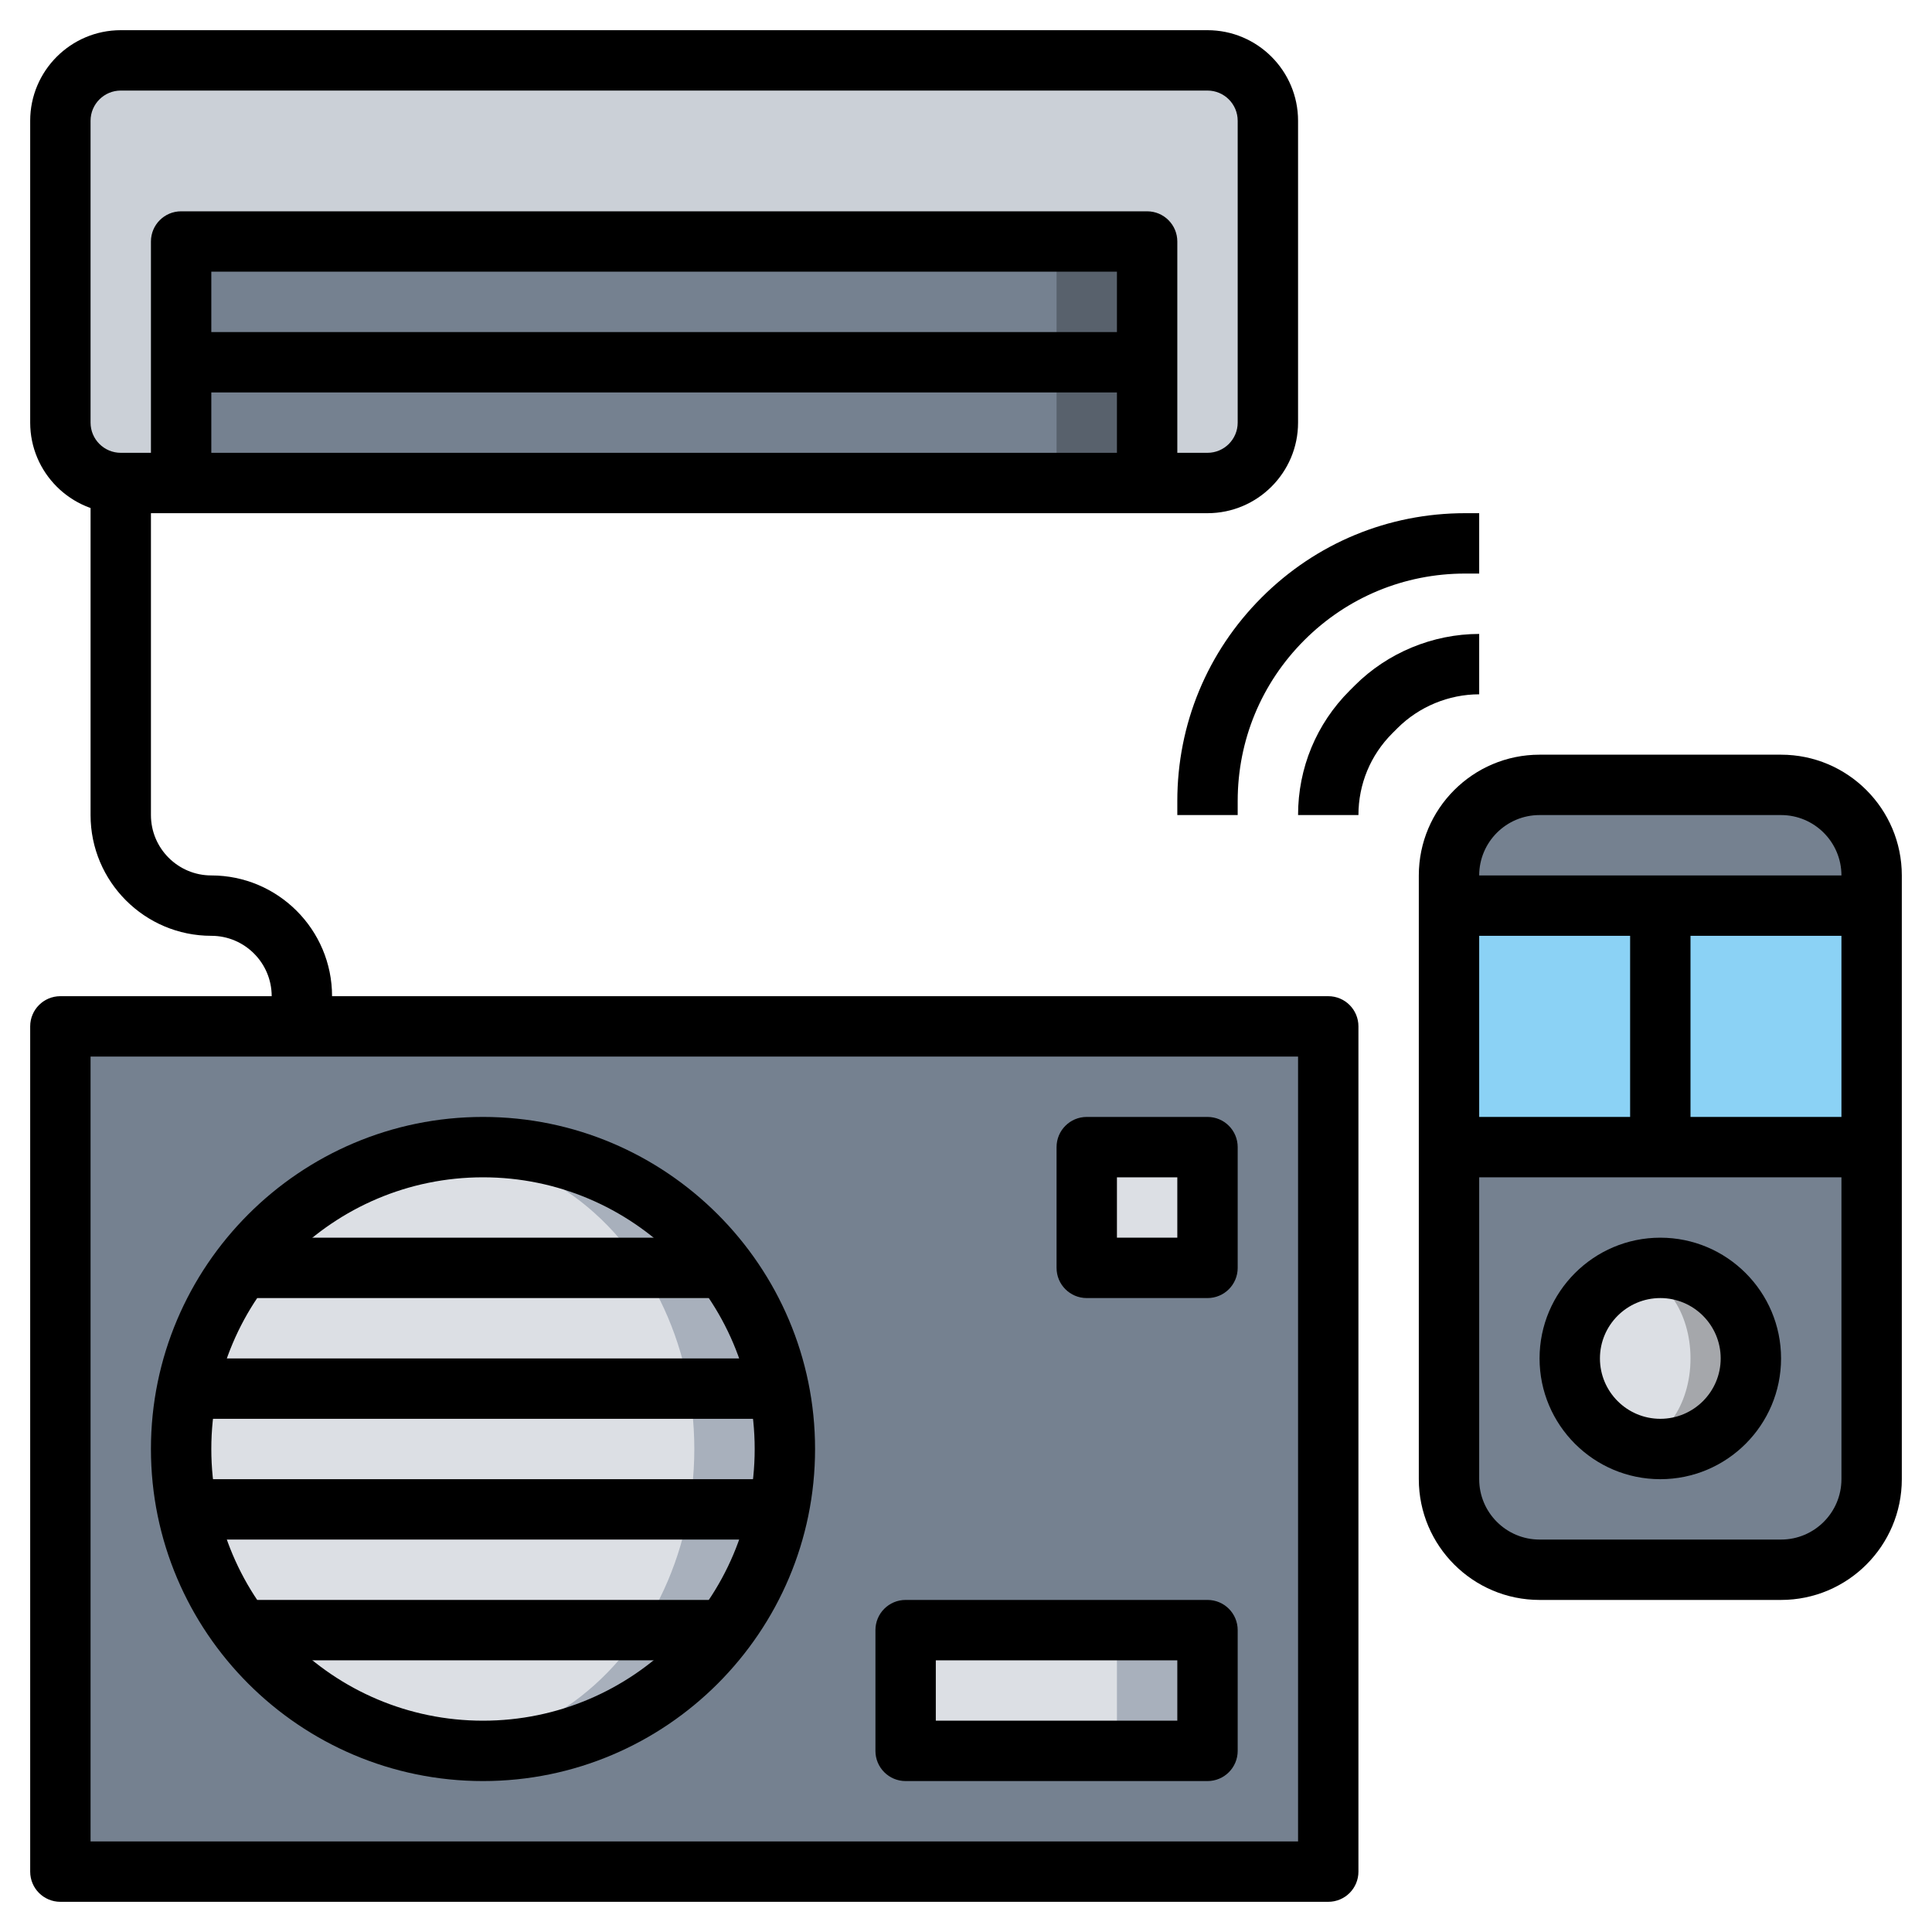
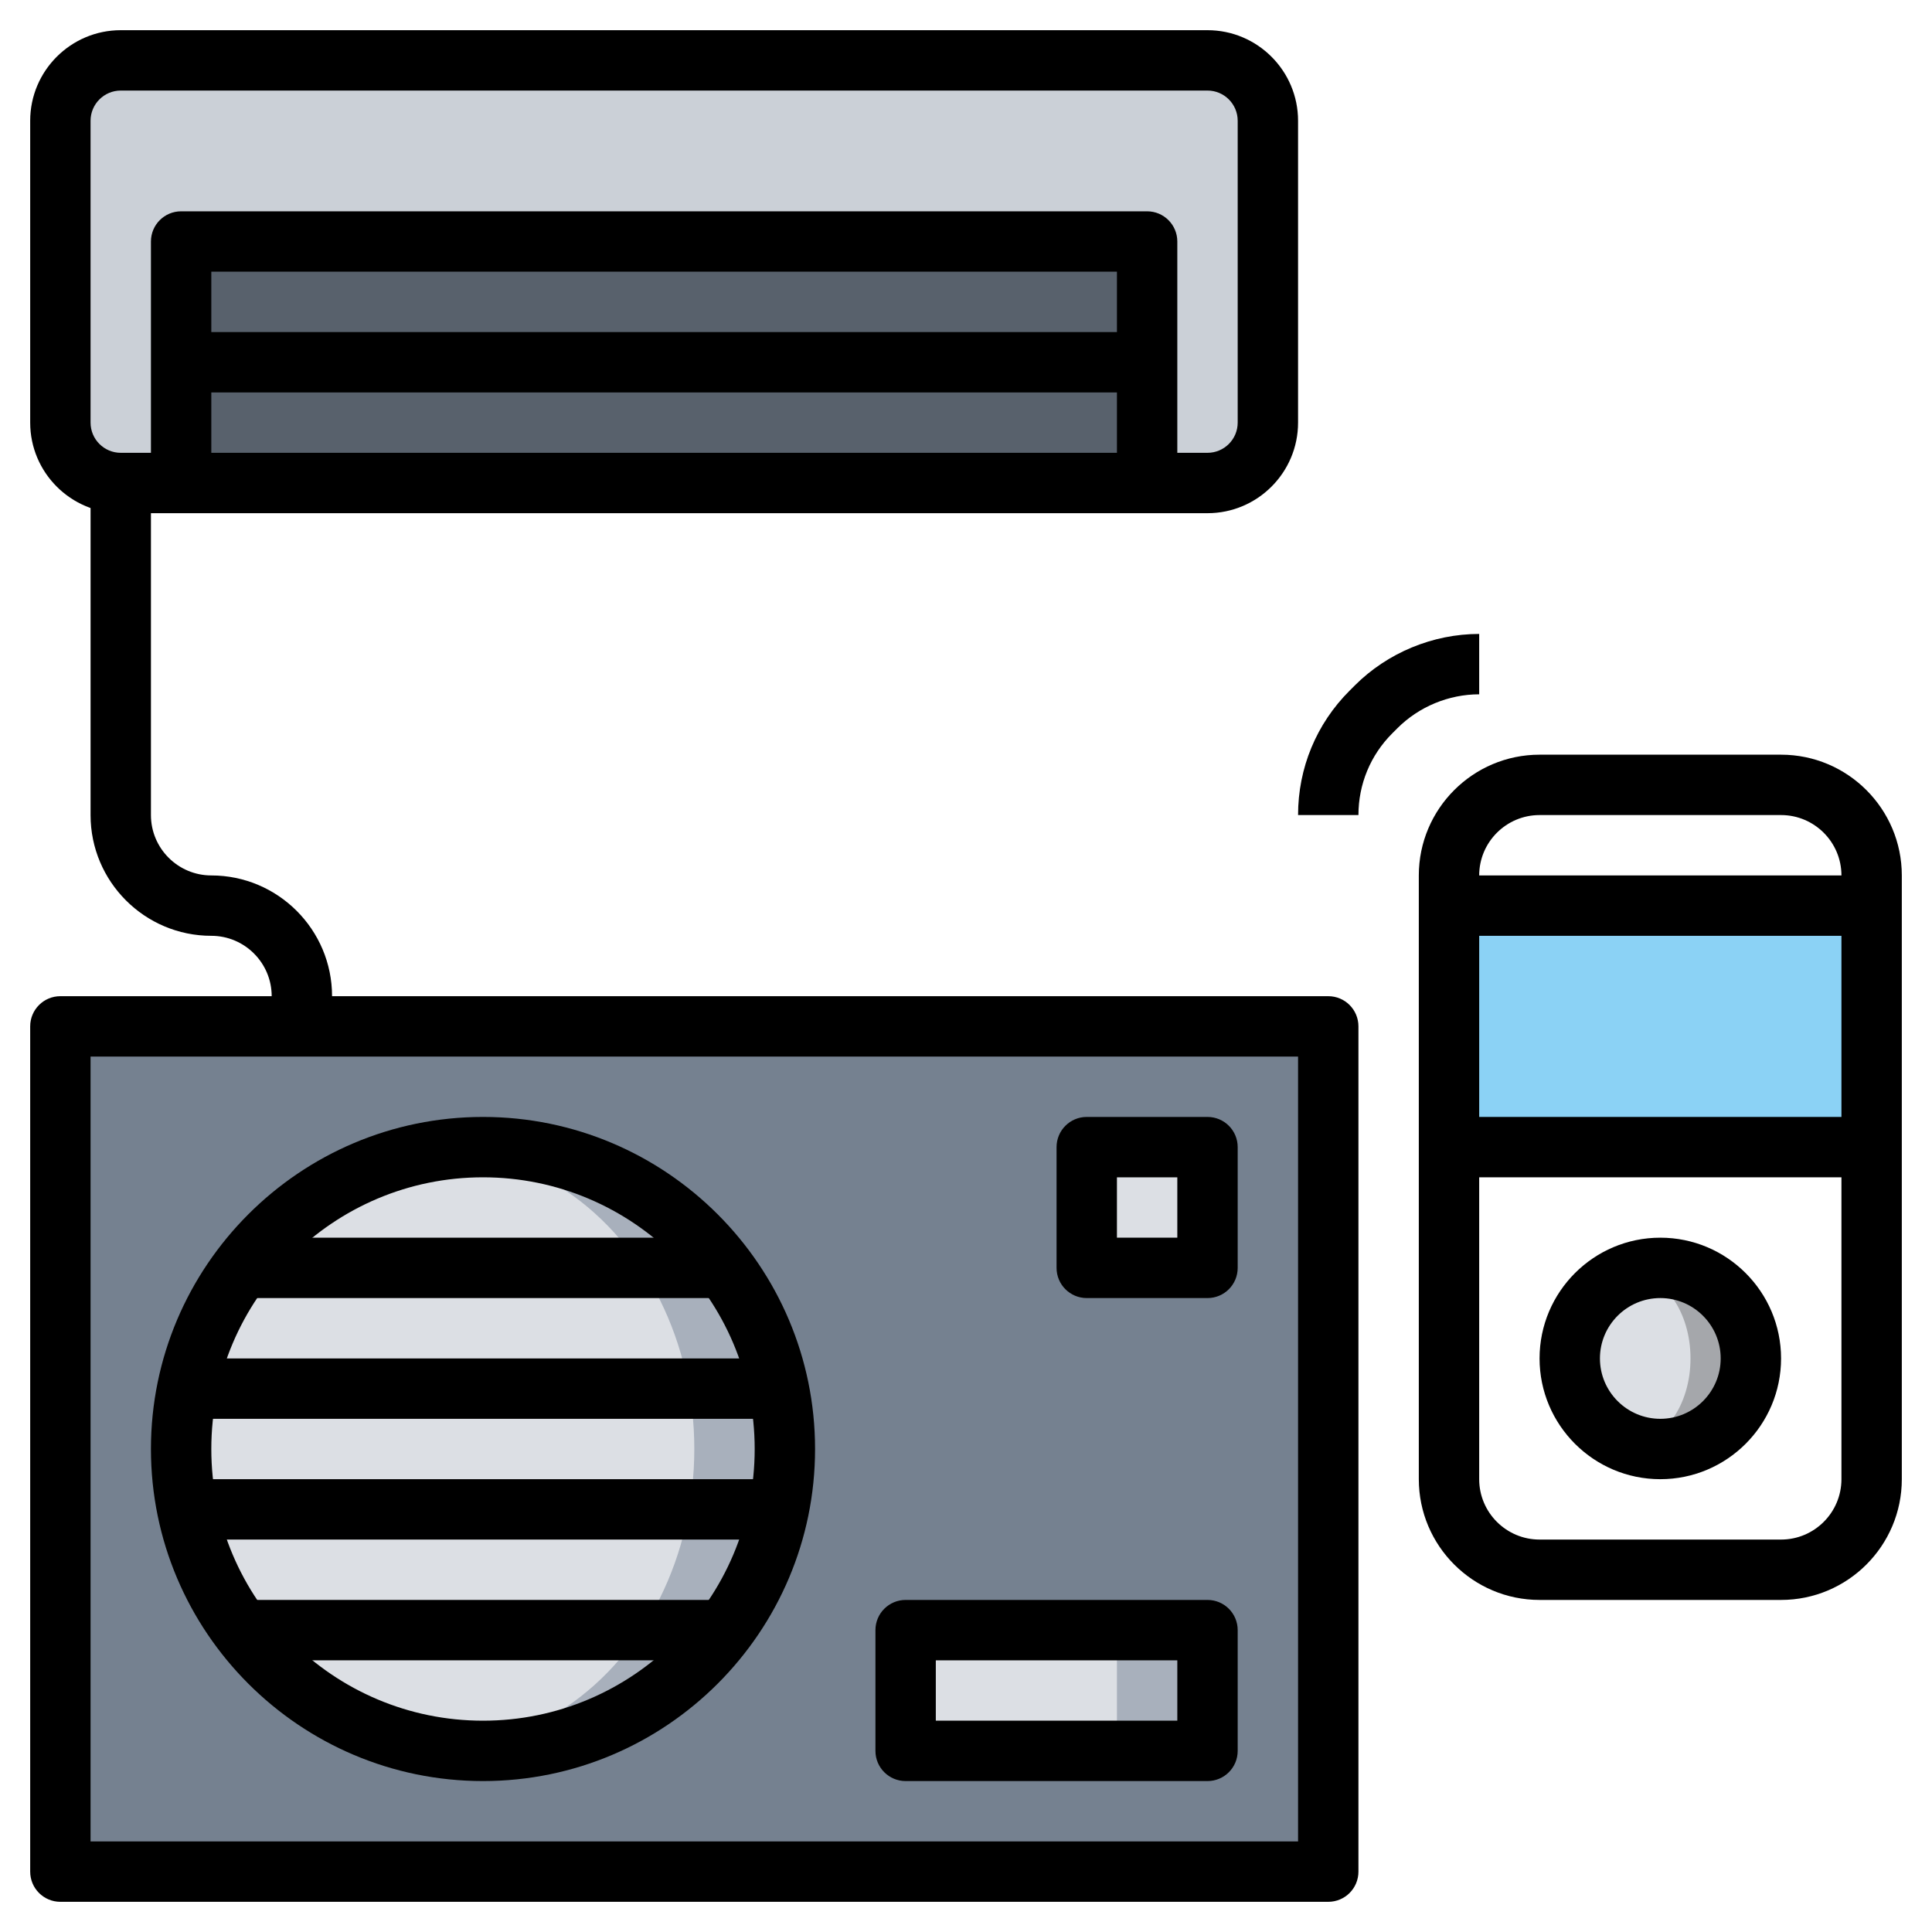
<svg xmlns="http://www.w3.org/2000/svg" id="Layer_3" height="512" viewBox="0 0 64 64" width="512">
  <g>
    <g>
      <path d="m40 16h-36c-1.105 0-2-.895-2-2v-10c0-1.105.895-2 2-2h36c1.105 0 2 .895 2 2v10c0 1.105-.895 2-2 2z" fill="#cbd0d7" />
    </g>
    <g>
      <path d="m6 8h32v8h-32z" fill="#58616c" />
    </g>
    <g>
-       <path d="m6 8h29v8h-29z" fill="#758190" />
-     </g>
+       </g>
    <g>
-       <path d="m59 52h-8c-1.657 0-3-1.343-3-3v-20c0-1.657 1.343-3 3-3h8c1.657 0 3 1.343 3 3v20c0 1.657-1.343 3-3 3z" fill="#758190" />
-     </g>
+       </g>
    <g>
      <path d="m48 30h14v8h-14z" fill="#8bd2f5" />
    </g>
    <g>
      <circle cx="55" cy="45" fill="#a5a7ab" r="3" />
    </g>
    <g>
      <ellipse cx="54" cy="45" fill="#dcdfe4" rx="2" ry="2.816" />
    </g>
    <g>
      <path d="m2 34h42v28h-42z" fill="#758190" />
    </g>
    <g>
      <circle cx="16" cy="48" fill="#a8b0bc" r="10" />
    </g>
    <g>
      <ellipse cx="14.5" cy="48" fill="#dcdfe4" rx="8.5" ry="9.875" />
    </g>
    <g>
      <path d="m30 54h10v4h-10z" fill="#a8b0bc" />
    </g>
    <g>
      <path d="m30 54h7v4h-7z" fill="#dcdfe4" />
    </g>
    <g>
      <path d="m36 38h4v4h-4z" fill="#dcdfe4" />
    </g>
    <g>
      <path d="m44 63h-42c-.553 0-1-.447-1-1v-28c0-.553.447-1 1-1h42c.553 0 1 .447 1 1v28c0 .553-.447 1-1 1zm-41-2h40v-26h-40z" />
    </g>
    <g>
      <path d="m16 59c-6.065 0-11-4.935-11-11s4.935-11 11-11 11 4.935 11 11-4.935 11-11 11zm0-20c-4.963 0-9 4.037-9 9s4.037 9 9 9 9-4.037 9-9-4.037-9-9-9z" />
    </g>
    <g>
      <path d="m8 41h16v2h-16z" />
    </g>
    <g>
      <path d="m6 45h20v2h-20z" />
    </g>
    <g>
      <path d="m6 49h20v2h-20z" />
    </g>
    <g>
      <path d="m8 53h16v2h-16z" />
    </g>
    <g>
      <path d="m40 17h-36c-1.654 0-3-1.346-3-3v-10c0-1.654 1.346-3 3-3h36c1.654 0 3 1.346 3 3v10c0 1.654-1.346 3-3 3zm-36-14c-.552 0-1 .449-1 1v10c0 .551.448 1 1 1h36c.552 0 1-.449 1-1v-10c0-.551-.448-1-1-1z" />
    </g>
    <g>
      <path d="m39 16h-2v-7h-30v7h-2v-8c0-.552.447-1 1-1h32c.553 0 1 .448 1 1z" />
    </g>
    <g>
      <path d="m6 11h32v2h-32z" />
    </g>
    <g>
      <path d="m40 59h-10c-.553 0-1-.447-1-1v-4c0-.553.447-1 1-1h10c.553 0 1 .447 1 1v4c0 .553-.447 1-1 1zm-9-2h8v-2h-8z" />
    </g>
    <g>
      <path d="m40 43h-4c-.553 0-1-.447-1-1v-4c0-.553.447-1 1-1h4c.553 0 1 .447 1 1v4c0 .553-.447 1-1 1zm-3-2h2v-2h-2z" />
    </g>
    <g>
      <path d="m59 53h-8c-2.206 0-4-1.794-4-4v-20c0-2.206 1.794-4 4-4h8c2.206 0 4 1.794 4 4v20c0 2.206-1.794 4-4 4zm-8-26c-1.103 0-2 .897-2 2v20c0 1.103.897 2 2 2h8c1.103 0 2-.897 2-2v-20c0-1.103-.897-2-2-2z" />
    </g>
    <g>
      <path d="m48 29h14v2h-14z" />
    </g>
    <g>
      <path d="m48 37h14v2h-14z" />
    </g>
    <g>
      <path d="m55 49c-2.206 0-4-1.794-4-4s1.794-4 4-4 4 1.794 4 4-1.794 4-4 4zm0-6c-1.103 0-2 .897-2 2s.897 2 2 2 2-.897 2-2-.897-2-2-2z" />
    </g>
    <g>
-       <path d="m54 30h2v8h-2z" />
-     </g>
+       </g>
    <g>
      <path d="m45 27h-2c0-1.557.606-3.021 1.707-4.121l.172-.172c1.085-1.085 2.587-1.707 4.121-1.707v2c-1.008 0-1.994.409-2.707 1.121l-.172.172c-.723.723-1.121 1.685-1.121 2.707z" />
    </g>
    <g>
-       <path d="m41 27h-2v-.464c0-2.547.992-4.942 2.793-6.743s4.195-2.793 6.742-2.793h.465v2h-.465c-2.013 0-3.904.784-5.328 2.207-1.423 1.423-2.207 3.316-2.207 5.329z" />
-     </g>
+       </g>
    <g>
      <path d="m11 34h-2v-1c0-1.103-.897-2-2-2-2.206 0-4-1.794-4-4v-11h2v11c0 1.103.897 2 2 2 2.206 0 4 1.794 4 4z" />
    </g>
  </g>
</svg>